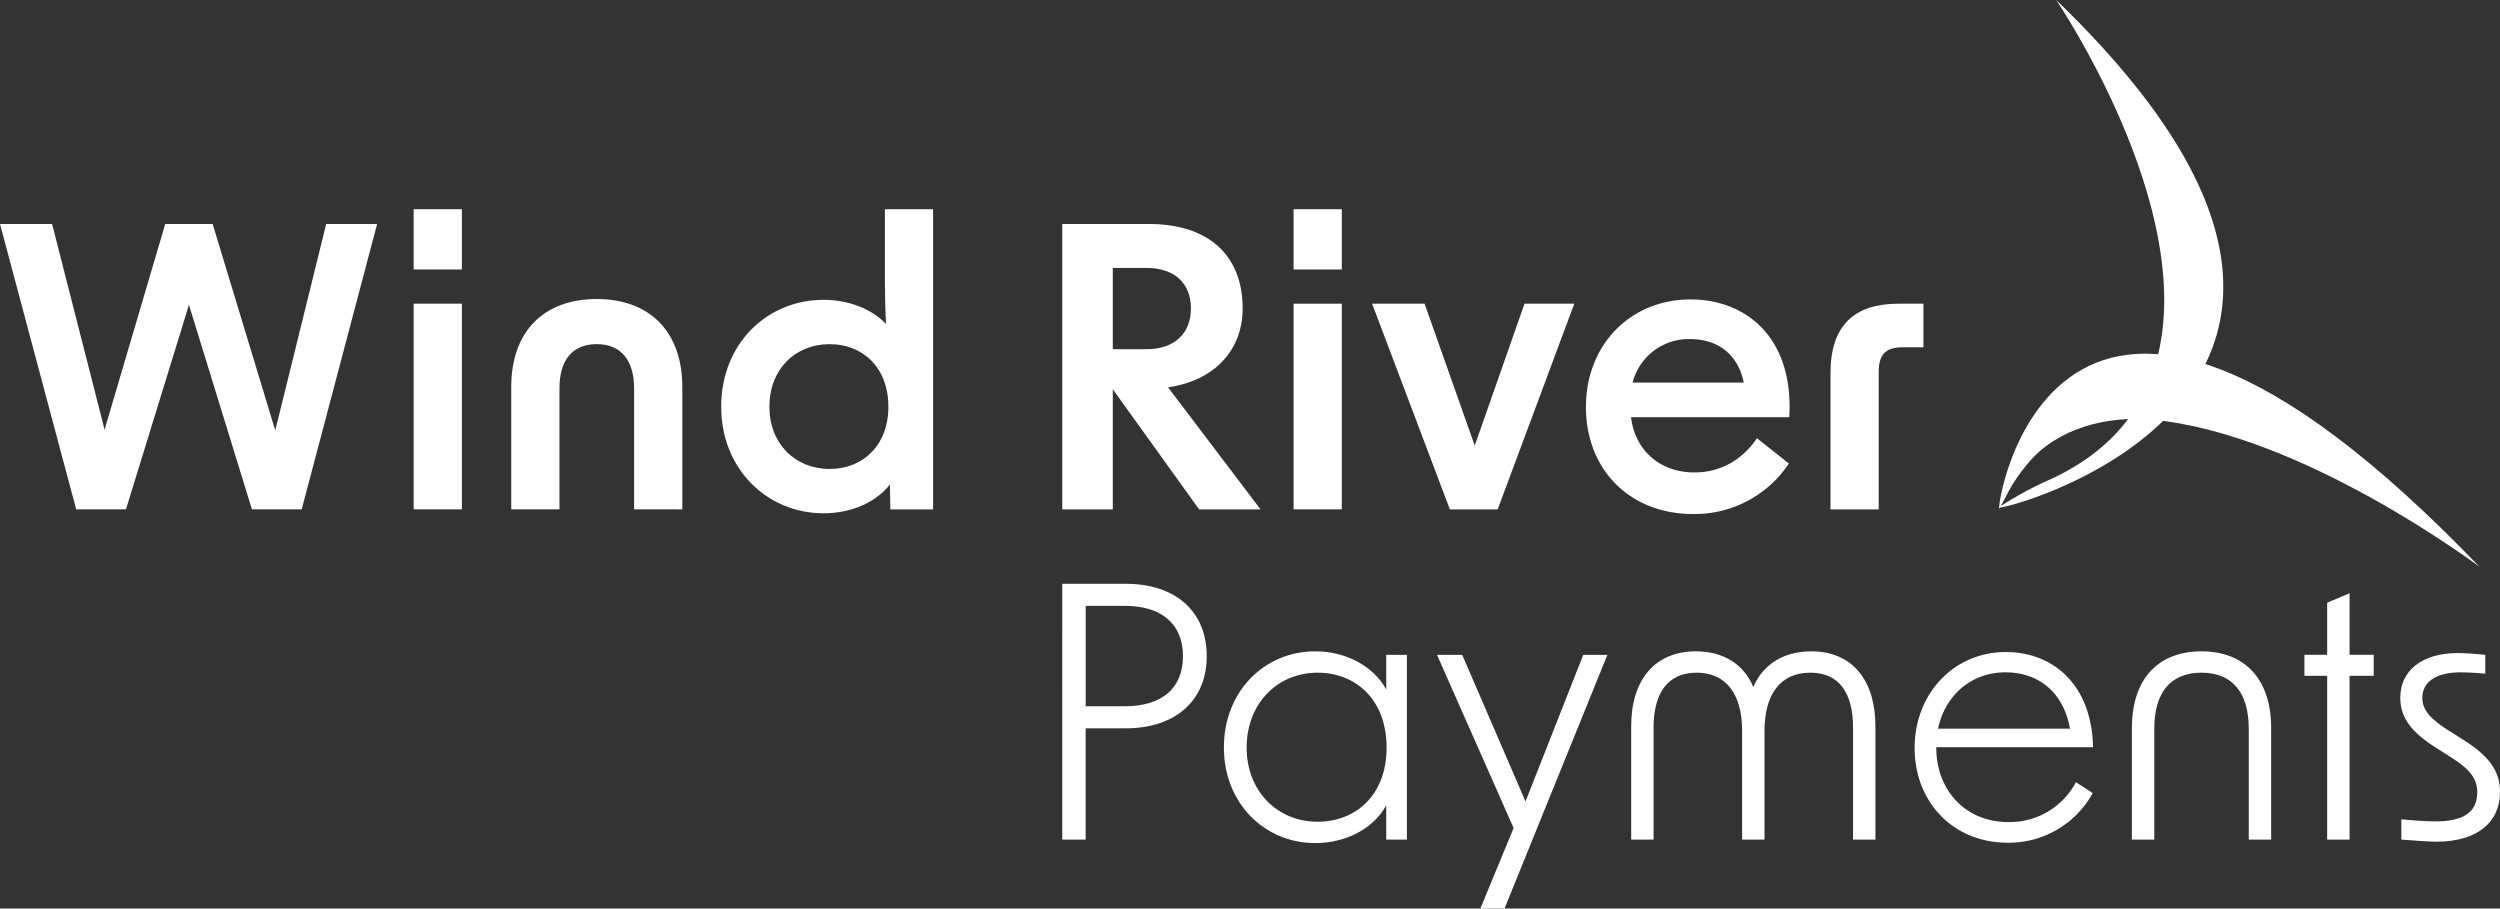
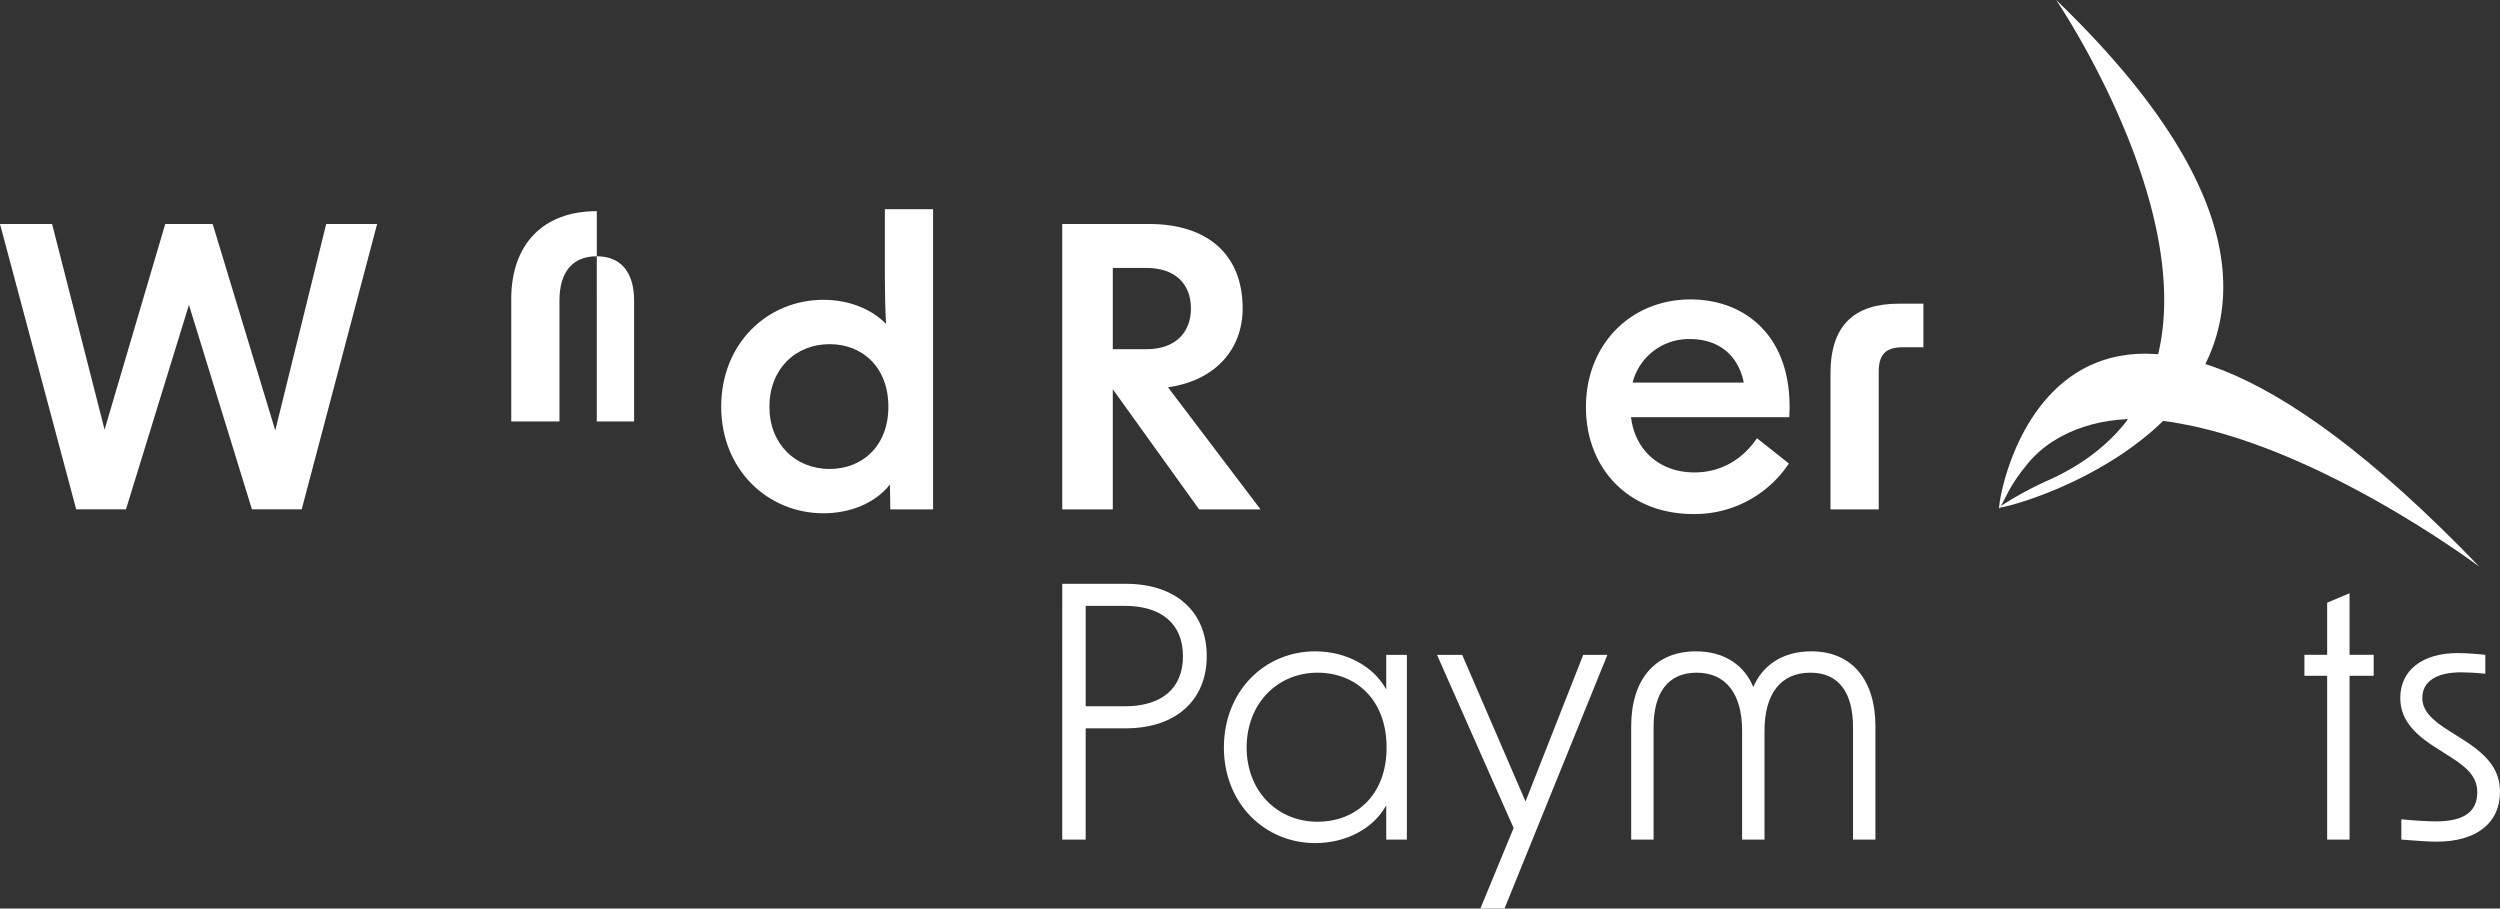
<svg xmlns="http://www.w3.org/2000/svg" class="header-logo" data-name="logo" viewBox="0 0 643.03 233.68">
  <rect x="0" y="0" width="643.03" height="233.68" fill="#333333" stroke="none" />
  <path id="logo-graphic-small" d="M637.744,145.784s-45.585-34.33-84.239-37.836c-11.69-1.06-24.428,2.226-31.9,11.23-4.677,5.637-5.22,8.012-7.3,11.6-1.428,2.467,12.67-100.258,123.434,15" fill="#fff" />
  <path id="logo-graphic-large" d="M528.872,0s63.354,93.116-1.255,123.186a91.858,91.858,0,0,0-13.366,7.223C510.05,132.849,635.3,102.5,528.872,0" fill="#fff" />
  <path id="Path_753" data-name="Path 753" d="M0,57.614H13.4l13.5,52.9,15.6-52.9H54.7l16.1,53.1,13.1-53.1H97l-19.4,73.4H64.8l-16.2-52.6-16.2,52.6H19.6Z" fill="#fff" />
-   <path id="Path_754" data-name="Path 754" d="M106.4,53.813h12.4v15.5H106.4Zm0,24.3h12.4v52.9H106.4Z" fill="#fff" />
-   <path id="Path_755" data-name="Path 755" d="M153.5,76.914c13.7,0,22,8.5,22,22.6v31.5H163.1v-31.1c0-7.4-3.5-11.4-9.6-11.4-6.2,0-9.6,4-9.6,11.4v31.1H131.5v-31.5c0-14.1,8.2-22.6,22-22.6" fill="#fff" />
+   <path id="Path_755" data-name="Path 755" d="M153.5,76.914v31.5H163.1v-31.1c0-7.4-3.5-11.4-9.6-11.4-6.2,0-9.6,4-9.6,11.4v31.1H131.5v-31.5c0-14.1,8.2-22.6,22-22.6" fill="#fff" />
  <path id="Path_756" data-name="Path 756" d="M185.5,104.616c0-16.3,11.9-27.5,26.3-27.5,6.3,0,12.2,2.2,16.1,6.2-.2-3.8-.3-7.8-.3-11.8v-17.7H240v77.205H229l-.1-6.4c-3.8,4.8-10.2,7.4-17.1,7.4-14.4,0-26.3-11.3-26.3-27.4m27.9,16c8.4,0,15.1-5.9,15.1-16,0-10.2-6.7-16.1-15.1-16.1-8.9,0-15.5,6.5-15.5,16.1,0,9.5,6.6,16,15.5,16" fill="#fff" />
  <path id="Path_757" data-name="Path 757" d="M286.225,100.116v30.9h-13v-73.4h22.4c14.8,0,24,7.7,24,21.7,0,10.7-7.2,18.6-19.2,20.3l23.8,31.4h-15.8Zm8.7-10.3c7.2,0,11.4-4.1,11.4-10.5s-4.2-10.4-11.4-10.4h-8.7v20.9Z" fill="#fff" />
-   <path id="Path_758" data-name="Path 758" d="M332.723,53.813h12.4v15.5h-12.4Zm0,24.3h12.4v52.9h-12.4Z" fill="#fff" />
-   <path id="Path_759" data-name="Path 759" d="M352.922,78.115h13.5l12.9,36.5,12.8-36.5h12.8l-19.7,52.9h-12.3Z" fill="#fff" />
  <path id="Path_760" data-name="Path 760" d="M407.922,104.716c0-16.2,11.6-27.7,26.9-27.7,14,0,26.6,9.5,25.4,30.3h-40.7c1,8.4,7.3,14.2,16.3,14.2,6.6,0,12.2-3.1,16.1-8.8l8.2,6.5a29.067,29.067,0,0,1-24.6,13c-16.5,0-27.6-11.6-27.6-27.5m40.6-6.3c-1.5-7.4-6.8-11.2-13.8-11.2a14.9,14.9,0,0,0-14.8,11.2Z" fill="#fff" />
  <path id="Path_761" data-name="Path 761" d="M488.324,78.115h6.4v11.2h-5.2c-4.5,0-6.3,1.8-6.3,6.4v35.3h-12.4v-35c0-12.4,6.2-17.9,17.5-17.9" fill="#fff" />
  <path id="Path_762" data-name="Path 762" d="M273.225,150.162H289.6c12.78,0,20.789,7.109,20.789,18.629,0,11.34-8.009,18.54-20.789,18.54H279.25v28.618h-6.029Zm16.109,31.5c9.45,0,14.939-4.59,14.939-12.87s-5.489-12.959-14.939-12.959h-10.08v25.829Z" fill="#fff" />
  <path id="Path_763" data-name="Path 763" d="M314.8,192.281c0-14.489,10.44-24.749,23.489-24.749,8.01,0,15.029,3.87,18.269,9.809v-8.909h5.31V215.95h-5.31v-8.819c-3.24,5.939-10.259,9.719-18.269,9.719-13.049,0-23.489-10.26-23.489-24.569m24.119,19.079c9.63,0,17.729-6.659,17.729-19.079,0-12.51-8.1-19.259-17.729-19.259-10.529,0-18.269,8.1-18.269,19.259,0,11.069,7.74,19.079,18.269,19.079" fill="#fff" />
  <path id="Path_764" data-name="Path 764" d="M389.322,212.98l-19.709-44.548h6.48l16.29,37.708,14.848-37.708h6.21l-26.459,65.247h-6.21Z" fill="#fff" />
  <path id="Path_765" data-name="Path 765" d="M436.213,167.532c7.47,0,12.509,3.69,14.759,9.18,2.34-5.49,7.38-9.18,14.939-9.18,10.44,0,16.47,7.38,16.47,19.26V215.95h-5.76V187.061c0-8.729-3.51-14.04-10.979-14.04-7.651,0-11.79,5.49-11.79,14.941V215.95h-5.76V187.962c0-9.451-4.14-14.941-11.7-14.941-7.47,0-11.07,5.311-11.07,14.04V215.95h-5.759V186.792c0-11.88,6.029-19.26,16.649-19.26" fill="#fff" />
-   <path id="Path_766" data-name="Path 766" d="M492.462,192.37c0-13.769,9.9-24.659,23.489-24.659,11.7,0,22.049,7.92,22.409,24.48H498.042v.269c0,10.62,7.379,18.989,18.539,18.989a19.255,19.255,0,0,0,17.369-10.258l4.321,2.789a24.615,24.615,0,0,1-21.78,12.78c-14.4,0-24.029-10.71-24.029-24.39m39.958-4.949c-1.8-10.08-8.819-14.489-16.559-14.489-9.089,0-15.66,6.209-17.37,14.489Z" fill="#fff" />
-   <path id="Path_767" data-name="Path 767" d="M566.26,167.532c11.25,0,17.909,7.29,17.909,19.709V215.95h-5.76V187.422c0-9.361-4.319-14.4-12.149-14.4-7.919,0-12.149,5.04-12.149,14.4V215.95h-5.76V187.241c0-12.419,6.57-19.709,17.909-19.709" fill="#fff" />
  <path id="Path_768" data-name="Path 768" d="M598.573,173.831h-5.851v-5.4h5.851v-13.41l5.76-2.429v15.84h6.209v5.4h-6.209V215.95h-5.76Z" fill="#fff" />
  <path id="Path_769" data-name="Path 769" d="M617.651,215.95v-5.22c3.6.36,6.93.54,8.91.54,7.11,0,10.619-2.43,10.619-7.469,0-3.6-1.979-6.03-7.019-9.181l-3.24-2.069c-6.57-4.049-9.54-7.919-9.54-13.05,0-7.019,5.58-11.519,14.759-11.519,1.891,0,4.59.179,7.111.45v4.86c-2.7-.271-4.771-.361-6.21-.361-6.48,0-9.99,2.43-9.99,6.57,0,3.15,2.16,5.581,7.289,8.729l3.42,2.161c6.48,4.14,9.27,7.92,9.27,13.32,0,7.92-6.029,12.779-16.289,12.779-2.16,0-5.58-.269-9.09-.54" fill="#fff" />
</svg>